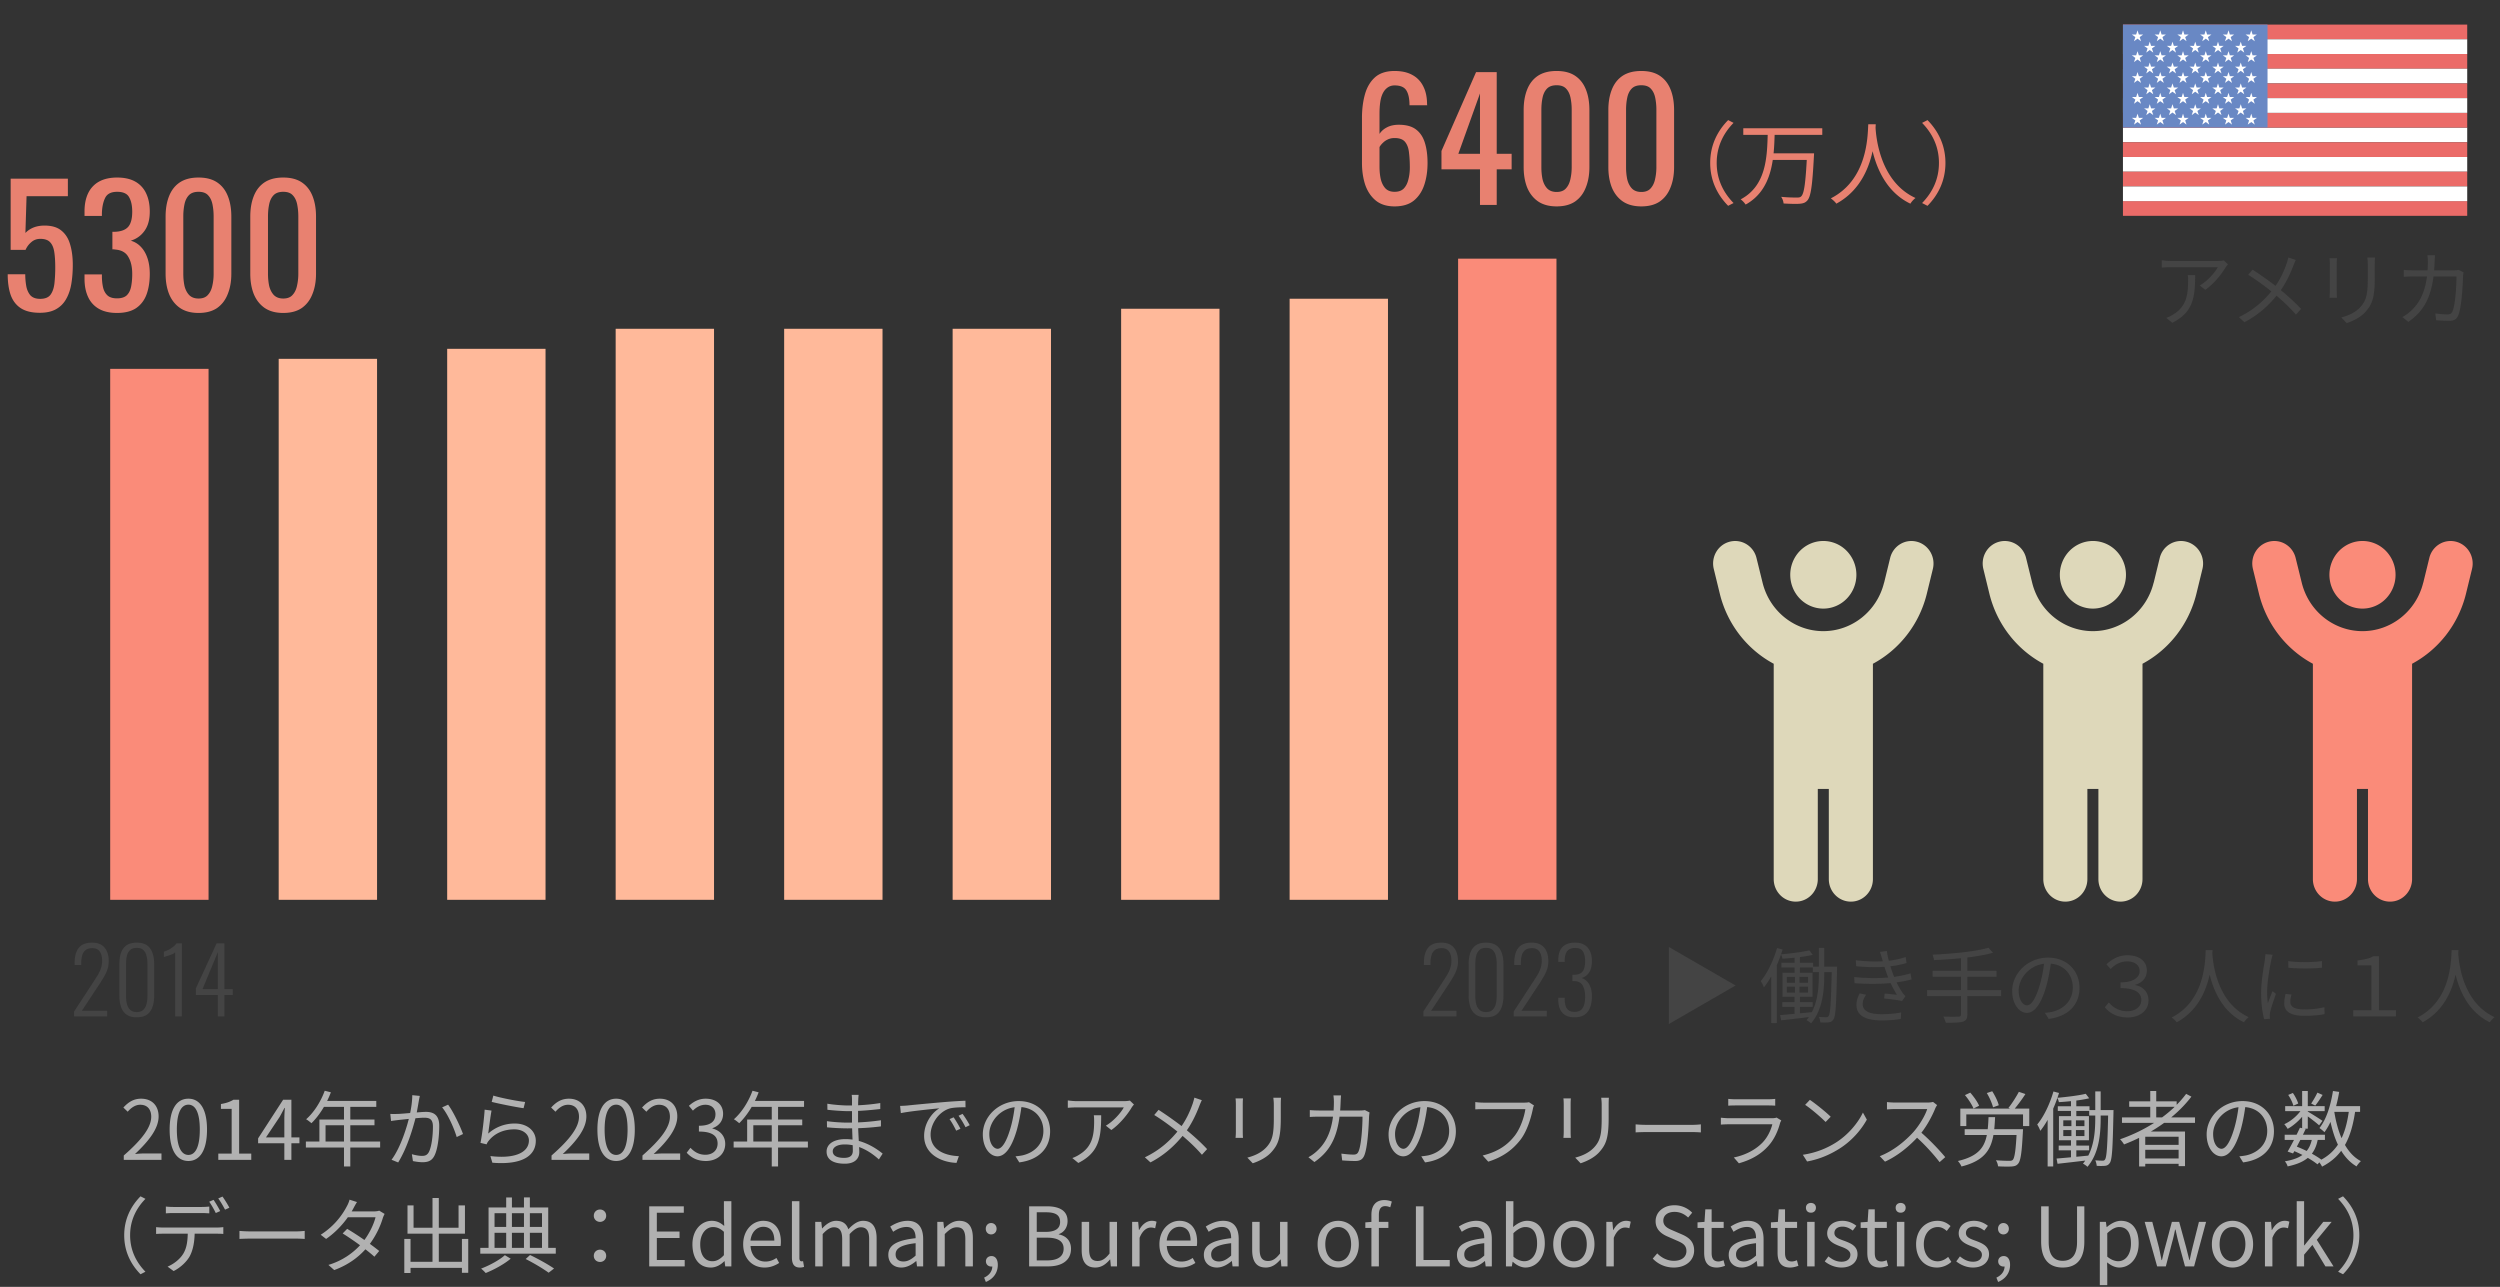
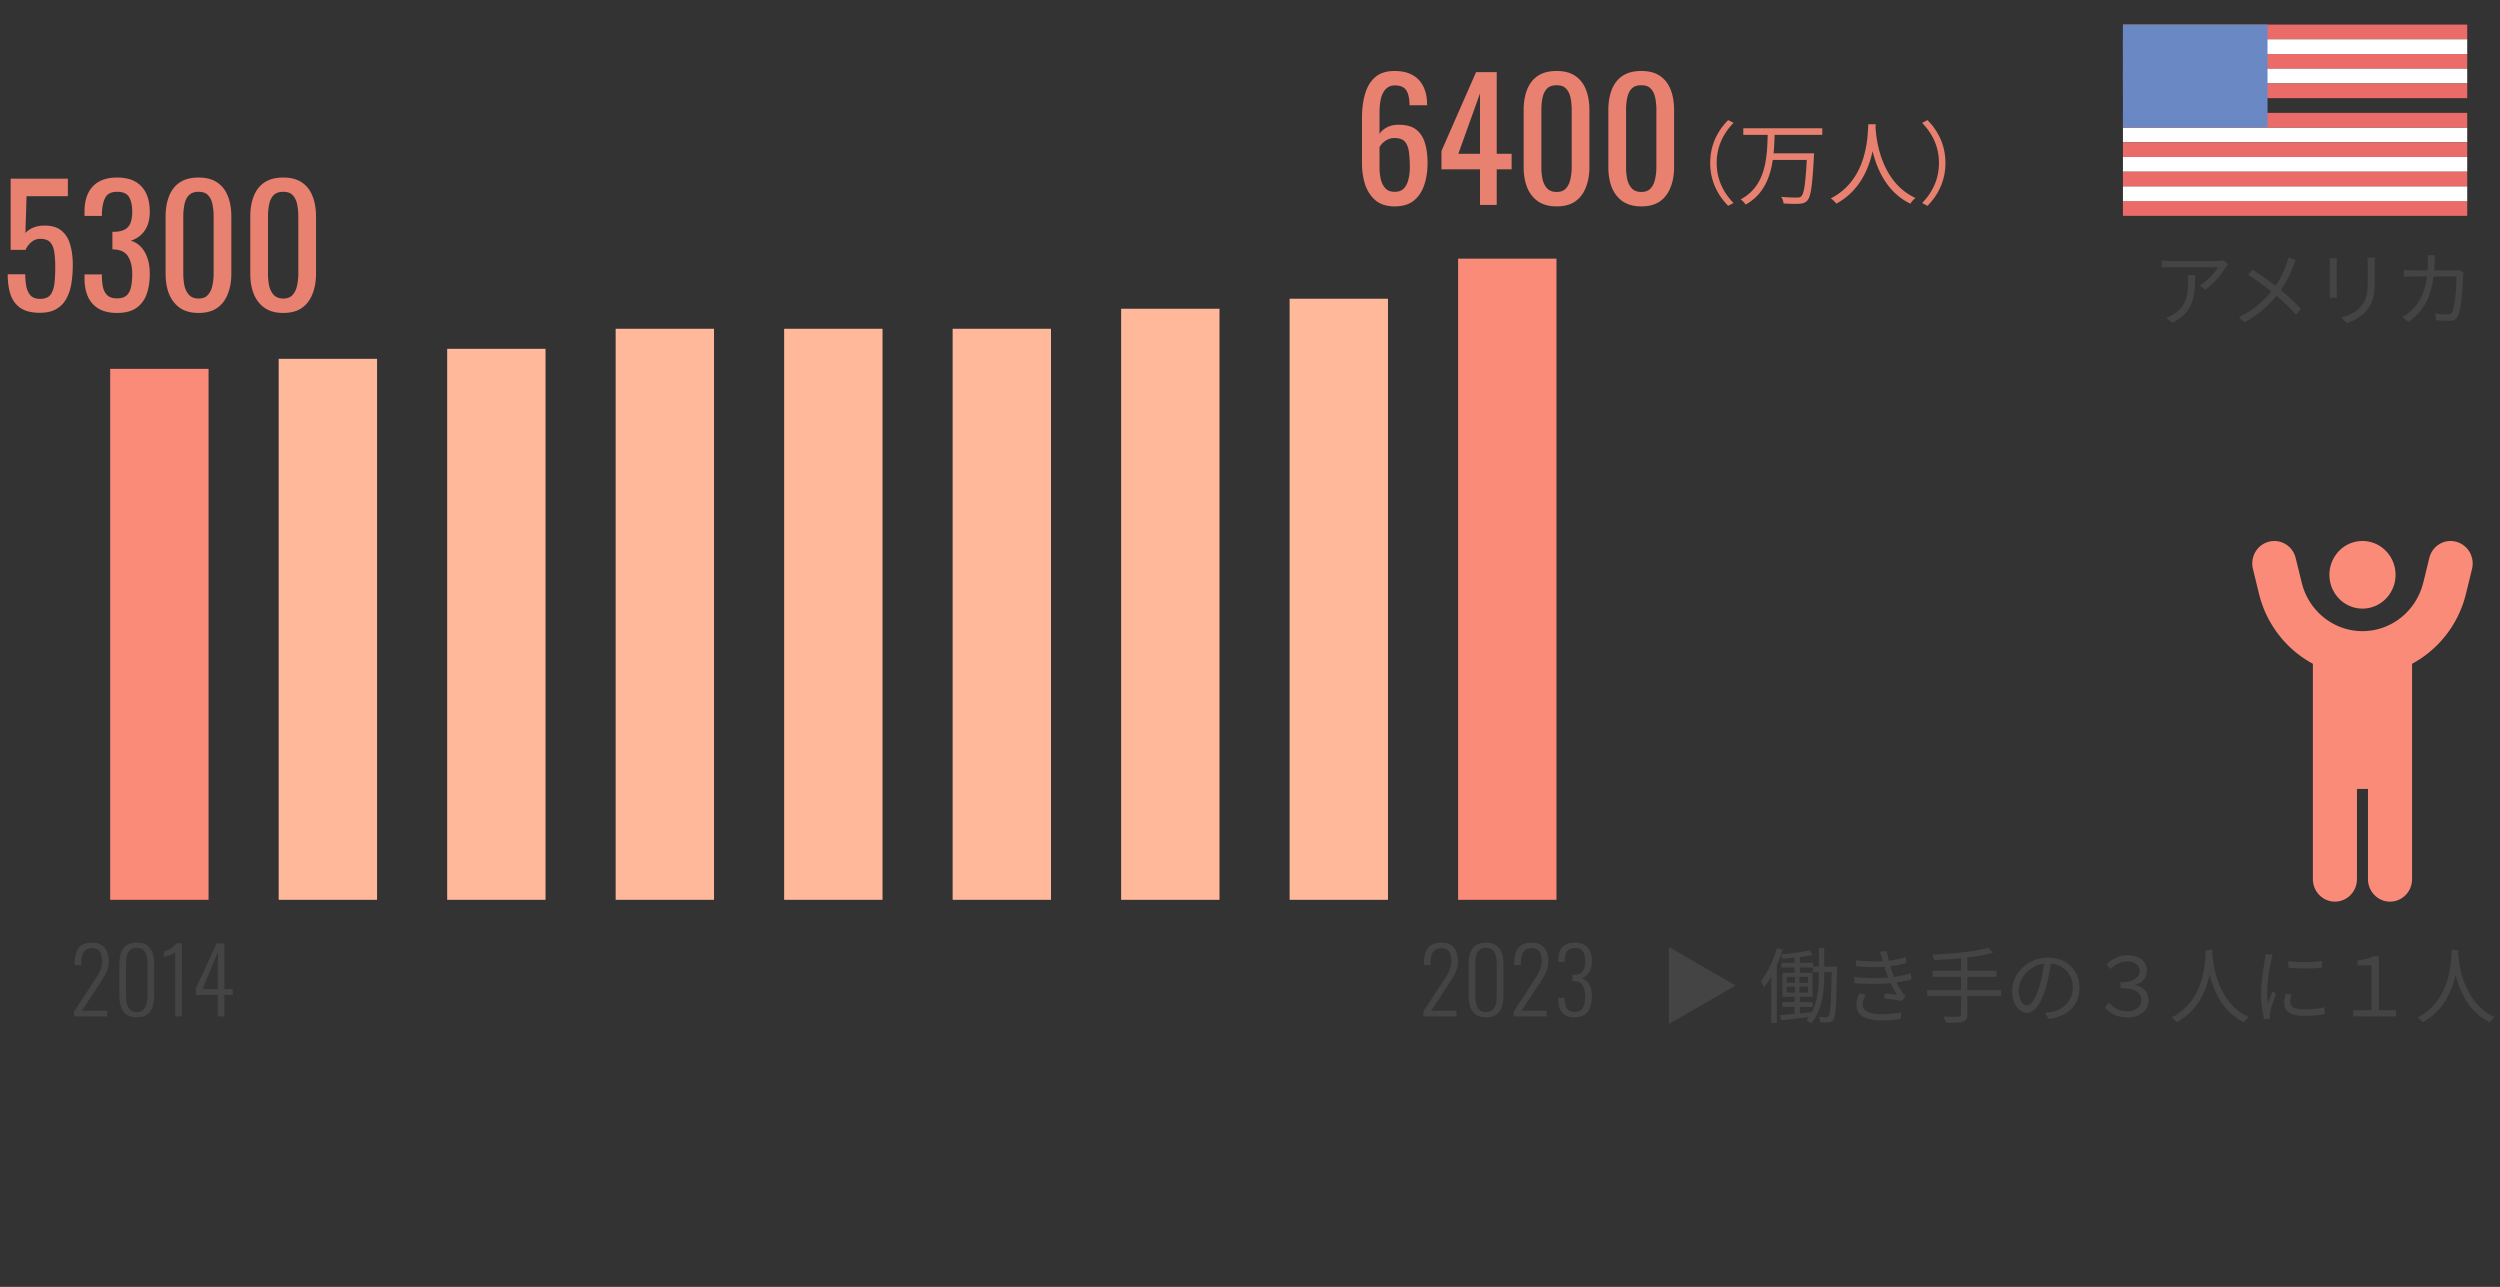
<svg xmlns="http://www.w3.org/2000/svg" width="305" height="157" fill="none">
  <rect width="100%" height="100%" fill="#333333" stroke="none" />
  <path d="M170.14 25.18c-.933 0-1.693-.233-2.28-.7-.587-.48-1.02-1.12-1.3-1.92-.267-.813-.4-1.713-.4-2.7V14.4c0-1.053.12-2.013.36-2.88s.647-1.56 1.22-2.08c.587-.52 1.387-.78 2.4-.78.84 0 1.547.153 2.12.46a3.097 3.097 0 011.34 1.34c.32.587.487 1.3.5 2.14v.12c.013.04.02.08.02.12h-2.16c0-.787-.127-1.387-.38-1.8-.253-.413-.733-.62-1.44-.62-.387 0-.72.127-1 .38-.28.24-.493.613-.64 1.12-.133.507-.2 1.16-.2 1.96v2.46c.213-.333.513-.6.9-.8.4-.213.887-.32 1.46-.32.893 0 1.593.193 2.1.58.507.387.867.933 1.08 1.64.213.693.32 1.513.32 2.46 0 .973-.133 1.86-.4 2.66s-.693 1.44-1.28 1.92c-.587.467-1.367.7-2.34.7zm0-1.78c.48 0 .853-.133 1.12-.4.267-.28.453-.647.56-1.1.12-.453.18-.947.18-1.48 0-.64-.033-1.233-.1-1.78-.053-.547-.207-.98-.46-1.3-.253-.333-.687-.5-1.3-.5-.293 0-.56.053-.8.16-.24.107-.447.247-.62.42-.173.16-.313.333-.42.52v2.42c0 .547.053 1.053.16 1.52.12.467.313.84.58 1.12.267.267.633.4 1.1.4zm10.419 1.6v-4.34h-4.7v-2.24l4.22-9.62h2.52v9.96h1.82v1.9h-1.82V25h-2.04zm-2.64-6.24h2.64V11.4l-2.64 7.36zm11.988 6.42c-.92 0-1.68-.207-2.28-.62-.587-.413-1.027-.98-1.32-1.7-.28-.72-.42-1.54-.42-2.46v-6.98c0-.947.14-1.773.42-2.48.28-.72.713-1.28 1.3-1.68.6-.4 1.366-.6 2.3-.6.933 0 1.693.2 2.28.6.586.4 1.02.96 1.3 1.68.28.707.42 1.533.42 2.48v6.98c0 .933-.147 1.76-.44 2.48-.28.72-.714 1.287-1.3 1.7-.587.4-1.34.6-2.26.6zm0-1.76c.506 0 .886-.147 1.14-.44.266-.293.446-.667.54-1.12.106-.467.16-.947.16-1.44V13.4a7.26 7.26 0 00-.14-1.46c-.094-.467-.274-.84-.54-1.12-.254-.28-.64-.42-1.16-.42-.52 0-.914.14-1.18.42-.267.28-.447.653-.54 1.12-.094.453-.14.94-.14 1.46v7.02c0 .493.046.973.14 1.44.106.453.293.827.56 1.12.28.293.666.44 1.16.44zm10.332 1.76c-.92 0-1.68-.207-2.28-.62-.587-.413-1.027-.98-1.32-1.7-.28-.72-.42-1.54-.42-2.46v-6.98c0-.947.14-1.773.42-2.48.28-.72.713-1.28 1.3-1.68.6-.4 1.366-.6 2.3-.6.933 0 1.693.2 2.28.6.586.4 1.02.96 1.3 1.68.28.707.42 1.533.42 2.48v6.98c0 .933-.147 1.76-.44 2.48-.28.72-.714 1.287-1.3 1.7-.587.4-1.34.6-2.26.6zm0-1.76c.506 0 .886-.147 1.14-.44.266-.293.446-.667.54-1.12.106-.467.16-.947.16-1.44V13.4a7.26 7.26 0 00-.14-1.46c-.094-.467-.274-.84-.54-1.12-.254-.28-.64-.42-1.16-.42-.52 0-.914.14-1.18.42-.267.28-.447.653-.54 1.12-.094.453-.14.94-.14 1.46v7.02c0 .493.046.973.14 1.44.106.453.293.827.56 1.12.28.293.666.44 1.16.44zm8.406-3.544c0-2.145.869-3.883 2.189-5.225l.66.34c-1.276 1.31-2.057 2.927-2.057 4.885 0 1.969.781 3.586 2.057 4.895l-.66.34c-1.32-1.341-2.189-3.08-2.189-5.235zm4.037-4.224h9.636v.803h-9.636v-.803zm3.432 3.058h4.631v.803h-4.631v-.803zm4.345 0h.858s-.011.286-.022.407c-.187 3.553-.374 4.884-.803 5.346-.253.286-.528.363-.957.396-.407.033-1.188.01-1.936-.033a1.836 1.836 0 00-.297-.814c.825.088 1.628.088 1.925.088.253 0 .396-.022.517-.143.363-.32.55-1.694.715-5.104v-.143zm-4.796-2.41h.847c-.088 3.125-.286 6.854-3.542 8.658a2.754 2.754 0 00-.605-.638c3.124-1.65 3.223-5.16 3.3-8.02zm12.265-1.143h.913c-.088 1.727-.253 7.216-4.807 9.69-.143-.208-.418-.461-.671-.648 4.488-2.288 4.488-7.58 4.565-9.042zm.88.22c.033.858.352 6.699 4.884 8.778a2.639 2.639 0 00-.627.693c-4.664-2.233-4.972-8.382-5.049-9.394l.792-.077zm8.536 4.499c0 2.156-.869 3.894-2.189 5.236l-.66-.341c1.276-1.31 2.057-2.926 2.057-4.895 0-1.958-.781-3.575-2.057-4.884l.66-.341c1.32 1.342 2.189 3.08 2.189 5.225zM4.86 38.16c-.973 0-1.747-.187-2.32-.56-.573-.373-.987-.913-1.24-1.62-.24-.707-.36-1.547-.36-2.52h2.14c0 .48.04.953.12 1.42.08.453.247.833.5 1.14.267.293.667.44 1.2.44.587 0 1.007-.167 1.26-.5.253-.347.413-.807.48-1.38a17.6 17.6 0 00.1-1.98c0-.733-.04-1.353-.12-1.86-.08-.52-.247-.913-.5-1.18-.253-.28-.653-.42-1.2-.42-.44 0-.813.14-1.12.42a2.508 2.508 0 00-.68.92H1.3V21.8h6.98v2.14H3.24l-.14 4.48c.267-.28.593-.5.98-.66.4-.16.853-.24 1.36-.24.88 0 1.567.207 2.06.62.507.413.86.98 1.06 1.7.213.72.32 1.547.32 2.48 0 .827-.06 1.6-.18 2.32-.12.707-.333 1.327-.64 1.86-.293.52-.7.927-1.22 1.22-.52.293-1.18.44-1.98.44zm9.412.02c-.88 0-1.614-.167-2.2-.5a3.147 3.147 0 01-1.32-1.44c-.294-.627-.44-1.367-.44-2.22v-.54h2.12v.36c.013.48.066.913.16 1.3.106.387.286.693.54.92.266.227.646.34 1.14.34.52 0 .913-.12 1.18-.36.266-.253.446-.607.54-1.06.093-.453.14-.973.14-1.56 0-.853-.16-1.547-.48-2.08-.307-.547-.854-.847-1.64-.9a.521.521 0 00-.16-.02h-.14v-2.14h.28c.76-.027 1.306-.227 1.64-.6.333-.373.5-.993.5-1.86 0-.733-.127-1.32-.38-1.76-.24-.44-.727-.66-1.46-.66-.734 0-1.22.247-1.46.74-.24.48-.374 1.1-.4 1.86v.34h-2.12v-.54c0-.867.146-1.607.44-2.22a3.167 3.167 0 011.32-1.42c.6-.333 1.34-.5 2.22-.5.893 0 1.633.167 2.22.5a3.146 3.146 0 011.32 1.44c.293.613.44 1.353.44 2.22 0 .973-.214 1.753-.64 2.34a3.084 3.084 0 01-1.68 1.2c.493.147.906.4 1.24.76.346.36.613.82.8 1.38.186.547.28 1.187.28 1.92 0 .96-.134 1.8-.4 2.52-.267.707-.694 1.26-1.28 1.66-.587.387-1.36.58-2.32.58zm9.951 0c-.92 0-1.68-.207-2.28-.62-.587-.413-1.027-.98-1.32-1.7-.28-.72-.42-1.54-.42-2.46v-6.98c0-.947.14-1.773.42-2.48.28-.72.713-1.28 1.3-1.68.6-.4 1.367-.6 2.3-.6.933 0 1.693.2 2.28.6.587.4 1.02.96 1.3 1.68.28.707.42 1.533.42 2.48v6.98c0 .933-.147 1.76-.44 2.48-.28.72-.713 1.287-1.3 1.7-.587.4-1.34.6-2.26.6zm0-1.76c.507 0 .887-.147 1.14-.44.267-.293.447-.667.54-1.12.107-.467.16-.947.16-1.44V26.4c0-.52-.047-1.007-.14-1.46-.093-.467-.273-.84-.54-1.12-.253-.28-.64-.42-1.16-.42-.52 0-.913.14-1.18.42-.267.28-.447.653-.54 1.12a7.23 7.23 0 00-.14 1.46v7.02c0 .493.047.973.14 1.44.107.453.293.827.56 1.12.28.293.667.44 1.16.44zm10.332 1.76c-.92 0-1.68-.207-2.28-.62-.587-.413-1.027-.98-1.32-1.7-.28-.72-.42-1.54-.42-2.46v-6.98c0-.947.14-1.773.42-2.48.28-.72.713-1.28 1.3-1.68.6-.4 1.367-.6 2.3-.6.933 0 1.693.2 2.28.6.587.4 1.02.96 1.3 1.68.28.707.42 1.533.42 2.48v6.98c0 .933-.147 1.76-.44 2.48-.28.72-.713 1.287-1.3 1.7-.587.4-1.34.6-2.26.6zm0-1.76c.507 0 .887-.147 1.14-.44.267-.293.447-.667.54-1.12a6.44 6.44 0 00.16-1.44V26.4c0-.52-.047-1.007-.14-1.46-.093-.467-.273-.84-.54-1.12-.253-.28-.64-.42-1.16-.42-.52 0-.913.14-1.18.42-.267.28-.447.653-.54 1.12-.093.453-.14.94-.14 1.46v7.02c0 .493.047.973.14 1.44.107.453.293.827.56 1.12.28.293.667.44 1.16.44z" fill="#E88170" />
  <path d="M173.65 124v-.594l2.398-3.674c.176-.271.341-.532.495-.781.154-.257.279-.524.374-.803.103-.279.154-.594.154-.946 0-.477-.099-.851-.297-1.122-.191-.271-.488-.407-.891-.407-.359 0-.638.081-.836.242a1.288 1.288 0 00-.418.671 3.74 3.74 0 00-.11.946v.198h-.803v-.22c0-.55.073-1.008.22-1.375.147-.374.374-.656.682-.847.315-.191.726-.286 1.232-.286.675 0 1.181.202 1.518.605.337.396.506.95.506 1.661 0 .359-.051.689-.154.99-.103.301-.235.59-.396.869-.161.271-.33.546-.506.825l-2.222 3.366h3.091V124h-4.037zm7.638.11c-.528 0-.946-.114-1.254-.341a1.854 1.854 0 01-.66-.935 4.27 4.27 0 01-.198-1.353v-3.872c0-.513.066-.964.198-1.353.139-.396.363-.704.671-.924.315-.22.73-.33 1.243-.33.528 0 .946.11 1.254.33.315.22.539.528.671.924.139.389.209.84.209 1.353v3.872c0 .513-.07.968-.209 1.364a1.854 1.854 0 01-.66.935c-.308.22-.73.33-1.265.33zm0-.638c.345 0 .609-.088.792-.264a1.38 1.38 0 00.396-.693c.081-.293.121-.616.121-.968v-3.993c0-.359-.04-.682-.121-.968a1.366 1.366 0 00-.385-.693c-.183-.169-.451-.253-.803-.253-.337 0-.601.084-.792.253a1.44 1.44 0 00-.396.693c-.073.286-.11.609-.11.968v3.993c0 .352.037.675.11.968.081.286.216.517.407.693.191.176.451.264.781.264zm3.384.528v-.594l2.398-3.674c.176-.271.341-.532.495-.781a4.24 4.24 0 00.374-.803 2.74 2.74 0 00.154-.946c0-.477-.099-.851-.297-1.122-.191-.271-.488-.407-.891-.407-.36 0-.638.081-.836.242a1.282 1.282 0 00-.418.671c-.074.279-.11.594-.11.946v.198h-.803v-.22c0-.55.073-1.008.22-1.375a1.68 1.68 0 01.682-.847c.315-.191.726-.286 1.232-.286.674 0 1.18.202 1.518.605.337.396.506.95.506 1.661 0 .359-.052.689-.154.99-.103.301-.235.59-.396.869-.162.271-.33.546-.506.825l-2.222 3.366h3.091V124h-4.037zm7.417.11c-.462 0-.839-.088-1.133-.264a1.643 1.643 0 01-.649-.759c-.132-.323-.198-.704-.198-1.144v-.22h.781v.187c.008.315.048.59.121.825.074.227.198.403.374.528s.411.187.704.187c.279 0 .514-.059.704-.176.198-.125.345-.326.44-.605.103-.279.154-.642.154-1.089 0-.55-.099-.997-.297-1.342-.198-.352-.542-.535-1.034-.55h-.22v-.77h.22c.477 0 .818-.132 1.023-.396.206-.271.308-.704.308-1.298 0-.462-.088-.84-.264-1.133-.168-.293-.484-.44-.946-.44-.447 0-.773.128-.979.385-.198.249-.3.638-.308 1.166v.154h-.781v-.209c0-.44.066-.818.198-1.133a1.55 1.55 0 01.671-.748c.308-.176.704-.264 1.188-.264.47 0 .855.095 1.155.286.301.191.525.455.671.792.147.33.22.711.22 1.144 0 .623-.121 1.107-.363 1.452-.234.337-.539.55-.913.638.22.059.426.176.616.352.198.176.356.422.473.737.125.308.187.697.187 1.166 0 .499-.073.942-.22 1.331a1.8 1.8 0 01-.671.891c-.308.213-.718.319-1.232.319zM9.039 124v-.594l2.398-3.674c.176-.271.341-.532.495-.781.154-.257.279-.524.374-.803.103-.279.154-.594.154-.946 0-.477-.099-.851-.297-1.122-.19-.271-.488-.407-.891-.407-.36 0-.638.081-.836.242a1.287 1.287 0 00-.418.671 3.74 3.74 0 00-.11.946v.198h-.803v-.22c0-.55.073-1.008.22-1.375.147-.374.374-.656.682-.847.315-.191.726-.286 1.232-.286.675 0 1.18.202 1.518.605.337.396.506.95.506 1.661 0 .359-.051.689-.154.99a4.88 4.88 0 01-.396.869c-.161.271-.33.546-.506.825l-2.222 3.366h3.091V124H9.039zm7.638.11c-.528 0-.946-.114-1.254-.341a1.854 1.854 0 01-.66-.935 4.27 4.27 0 01-.198-1.353v-3.872c0-.513.066-.964.198-1.353.14-.396.363-.704.67-.924.316-.22.73-.33 1.244-.33.528 0 .946.11 1.254.33.315.22.539.528.67.924.14.389.21.84.21 1.353v3.872c0 .513-.07.968-.21 1.364a1.854 1.854 0 01-.66.935c-.307.22-.729.33-1.264.33zm0-.638c.345 0 .608-.088.792-.264.19-.176.322-.407.396-.693.08-.293.12-.616.12-.968v-3.993c0-.359-.04-.682-.12-.968a1.366 1.366 0 00-.385-.693c-.183-.169-.451-.253-.803-.253-.337 0-.601.084-.792.253-.184.169-.316.4-.396.693-.074.286-.11.609-.11.968v3.993c0 .352.037.675.11.968.08.286.216.517.407.693.19.176.45.264.78.264zm4.692.528v-7.832c-.043.066-.131.132-.264.198a3.019 3.019 0 01-.44.176l-.428.143a3.346 3.346 0 01-.242.066v-.649a3.703 3.703 0 00.781-.341c.139-.088.274-.187.407-.297.139-.11.256-.235.352-.374h.648V124h-.814zm5.21 0v-2.607h-2.683v-.814l2.53-5.489h.946v5.577h1.023v.726h-1.023V124h-.792zm-1.87-3.333h1.87v-4.51l-1.87 4.51z" fill="#444" />
  <path fill="#FA8B79" d="M13.444 45h12v64.778h-12z" />
  <path fill="#FFB99A" d="M34 43.778h12v66H34zm20.556-1.222h12v67.222h-12zm20.555-2.445h12v69.667h-12zm20.556 0h12v69.667h-12zm20.555 0h12v69.667h-12zm20.556-2.444h12v72.111h-12zm20.555-1.222h12v73.333h-12z" />
  <path fill="#FA8B79" d="M177.889 31.556h12v78.222h-12z" />
-   <path d="M229.857 71.079c-.849 3.48-3.908 5.921-7.412 5.921-3.505 0-6.564-2.44-7.413-5.921l-.739-3c-.353-1.469-1.816-2.363-3.261-1.993-1.446.37-2.311 1.856-1.95 3.334l.731 3c.925 3.78 3.379 6.84 6.581 8.559v26.271c0 1.521 1.201 2.75 2.689 2.75s2.689-1.229 2.689-2.75v-11h1.345v11c0 1.521 1.202 2.75 2.689 2.75 1.488 0 2.69-1.229 2.69-2.75V80.979c3.202-1.719 5.656-4.778 6.58-8.56l.731-2.999c.362-1.47-.512-2.965-1.958-3.334-1.445-.37-2.899.524-3.252 1.994l-.731 2.999h-.009zm-7.412 3.171a3.99 3.99 0 002.852-1.208 4.171 4.171 0 001.182-2.917 4.171 4.171 0 00-1.182-2.917A3.987 3.987 0 00222.445 66c-1.07 0-2.096.435-2.853 1.208a4.174 4.174 0 00-1.181 2.917c0 1.094.425 2.143 1.181 2.917a3.991 3.991 0 002.853 1.208zm40.301-3.171c-.849 3.48-3.908 5.921-7.412 5.921-3.505 0-6.564-2.44-7.413-5.921l-.739-3c-.353-1.469-1.816-2.363-3.261-1.993-1.446.37-2.311 1.856-1.95 3.334l.731 3c.925 3.78 3.379 6.84 6.581 8.559v26.271c0 1.521 1.201 2.75 2.689 2.75 1.487 0 2.689-1.229 2.689-2.75v-11h1.345v11c0 1.521 1.202 2.75 2.689 2.75 1.488 0 2.69-1.229 2.69-2.75V80.979c3.202-1.719 5.656-4.778 6.58-8.56l.731-2.999c.362-1.47-.512-2.965-1.958-3.334-1.445-.37-2.899.524-3.252 1.994l-.731 2.999h-.009zm-7.412 3.171a3.99 3.99 0 002.852-1.208 4.171 4.171 0 001.182-2.917 4.171 4.171 0 00-1.182-2.917A3.987 3.987 0 00255.334 66c-1.07 0-2.096.435-2.853 1.208a4.174 4.174 0 00-1.181 2.917c0 1.094.425 2.143 1.181 2.917a3.991 3.991 0 002.853 1.208z" fill="#DED8BA" />
  <path d="M295.635 71.079c-.849 3.48-3.908 5.921-7.412 5.921-3.505 0-6.564-2.44-7.413-5.921l-.74-3c-.353-1.469-1.815-2.363-3.26-1.993-1.446.37-2.312 1.856-1.95 3.334l.731 3c.924 3.78 3.379 6.84 6.581 8.559v26.271c0 1.521 1.201 2.75 2.689 2.75 1.487 0 2.689-1.229 2.689-2.75v-11h1.345v11c0 1.521 1.202 2.75 2.689 2.75 1.488 0 2.69-1.229 2.69-2.75V80.979c3.202-1.719 5.656-4.778 6.58-8.56l.731-2.999c.362-1.47-.512-2.965-1.958-3.334-1.445-.37-2.899.524-3.252 1.994l-.732 2.999h-.008zm-7.412 3.171a3.99 3.99 0 002.852-1.208 4.171 4.171 0 001.182-2.917 4.171 4.171 0 00-1.182-2.917A3.99 3.99 0 00288.223 66c-1.07 0-2.096.435-2.853 1.208a4.174 4.174 0 00-1.181 2.917c0 1.094.425 2.143 1.181 2.917a3.991 3.991 0 002.853 1.208z" fill="#FA8B79" />
  <path d="M271.808 32.25c-.08.09-.2.24-.27.35-.4.68-1.35 1.97-2.49 2.76l-.67-.53c.93-.53 1.87-1.61 2.19-2.23h-5.7c-.37 0-.74.02-1.13.05v-.9c.35.05.76.09 1.13.09h5.75c.19 0 .55-.03.69-.07l.5.48zm-4 1.31c0 2.71-.24 4.54-2.79 5.82l-.73-.6c.27-.09.62-.26.9-.45 1.54-.95 1.76-2.37 1.76-4.04 0-.24 0-.46-.04-.73h.9zm12.282-1.84c-.1.19-.24.53-.32.74-.38.99-.98 2.29-1.8 3.33-.96 1.22-2.26 2.54-4.15 3.52l-.68-.62c1.86-.89 3.14-2.08 4.17-3.39.82-1.06 1.32-2.17 1.66-3.15.07-.2.16-.53.21-.74l.91.31zm-5.28 1.18c.99.63 2.38 1.63 3.14 2.24 1 .82 1.99 1.69 2.78 2.55l-.63.69c-.83-.96-1.7-1.75-2.7-2.59-.72-.6-2.02-1.59-3.12-2.26l.53-.63zm14.94-1.48c-.02.24-.03.53-.03.87v1.61c0 2.41-.32 3.2-1.05 4.05-.64.78-1.64 1.22-2.37 1.47l-.66-.69c.92-.24 1.77-.63 2.39-1.34.71-.82.84-1.64.84-3.52v-1.58c0-.34-.03-.63-.06-.87h.94zm-4.64.08c-.02.19-.03.48-.03.71v3.34c0 .26.01.59.03.77h-.91c.02-.16.04-.48.04-.77v-3.34c0-.17-.01-.52-.04-.71h.91zm11.96-.36c-.02.23-.04.57-.05.81-.13 4.08-1.23 5.95-3.2 7.32l-.73-.59c.32-.17.72-.45 1.02-.73 1.25-1.13 2.07-2.82 2.09-5.98 0-.23-.02-.6-.06-.83h.93zm3.48 2.08c-.03.17-.05.35-.06.48-.03.97-.16 3.87-.61 4.83-.2.43-.52.61-1.07.61-.5 0-1.08-.03-1.6-.07l-.1-.83c.54.07 1.06.12 1.49.12.28 0 .47-.09.58-.33.38-.77.51-3.23.51-4.3h-5.27c-.4 0-.8.01-1.16.04v-.84c.35.03.76.05 1.15.05h4.94c.27 0 .46-.02.63-.05l.57.29zm-96.948 91.71v-9.4l8.14 4.7-8.14 4.7zm15.336-8.46h.65v2.49h-.65v-2.49zm-1.61.99h3.87v.57h-3.87v-.57zm3.83.47h2.56v.66h-2.56v-.66zm-3.72 4.33h3.71v.58h-3.71v-.58zm3.3-6.32l.42.55c-1 .24-2.48.4-3.7.47-.02-.15-.11-.38-.18-.53 1.19-.11 2.63-.28 3.46-.49zm-3.56 7.9c1.01-.08 2.52-.22 3.98-.37l.01.56c-1.38.17-2.8.33-3.87.45l-.12-.64zm6.3-5.91h.65s-.01.26-.01.35c-.09 4.3-.16 5.69-.44 6.09-.17.25-.33.33-.6.36-.24.02-.63.03-1 0-.02-.19-.08-.48-.18-.67.38.03.73.04.89.04.14 0 .23-.02.31-.16.2-.29.3-1.7.38-5.85v-.16zm-5.48 2.44v.73h2.58v-.73h-2.58zm0-1.19v.71h2.58v-.71h-2.58zm-.53-.51h3.66v2.94h-3.66v-2.94zm1.52.21h.55v2.52h.05v2.48h-.65v-2.48h.05v-2.52zm2.91-3.23h.66v3.23c0 1.94-.18 4.29-1.61 5.97-.12-.12-.37-.3-.55-.39 1.35-1.6 1.5-3.82 1.5-5.57v-3.24zm-5.1.01l.68.18c-.53 1.72-1.35 3.46-2.28 4.62a4.56 4.56 0 00-.38-.77c.82-.99 1.54-2.51 1.98-4.03zm-.71 2.43l.67-.67.01.02v7.37h-.68v-6.72zm10.32-.94c1.39.17 2.7.19 3.72.09.82-.07 1.64-.24 2.36-.48l.11.73c-.65.19-1.5.36-2.3.43-1.01.1-2.41.1-3.84-.04l-.05-.73zm-.2 2.05c1.71.18 3.41.15 4.58.01.95-.1 1.76-.3 2.29-.46l.13.74c-.55.15-1.31.3-2.15.4-1.23.16-3.08.19-4.8.06l-.05-.75zm3.42-2.18c-.08-.29-.17-.6-.28-.89l.85-.11c.1.84.41 1.85.66 2.56.27.78.71 1.74 1.23 2.51.11.16.23.3.38.43l-.42.61c-.56-.14-1.49-.24-2.18-.31l.06-.61c.54.05 1.19.12 1.5.16-.55-.86-.97-1.82-1.26-2.63-.25-.69-.4-1.22-.54-1.72zm-1.96 4.34c-.24.34-.42.68-.42 1.13 0 .82.73 1.24 2.3 1.24.93 0 1.66-.07 2.39-.21l-.04.79c-.7.12-1.48.18-2.34.18-1.95 0-3.05-.58-3.07-1.87 0-.57.17-.99.4-1.43l.78.17zm14.92-5.74l.56.61c-1.81.53-4.77.8-7.2.9-.02-.19-.11-.49-.18-.66 2.38-.11 5.3-.38 6.82-.85zm-6.81 2.82h7.8v.72h-7.8v-.72zm-.67 2.35h9.03v.73h-9.03v-.73zm4.13-4.11h.78v7.08c0 .53-.16.76-.54.88s-1.03.14-2.09.13c-.05-.21-.19-.55-.31-.75.83.03 1.63.02 1.85.01.23 0 .31-.07.31-.28v-7.07zm11.01.5c-.13 1.04-.33 2.21-.64 3.28-.61 2.05-1.41 3.11-2.33 3.11-.9 0-1.79-1.02-1.79-2.68 0-2.17 1.93-4.06 4.38-4.06 2.34 0 3.83 1.65 3.83 3.68 0 2.09-1.38 3.49-3.76 3.8l-.46-.74c.32-.03.62-.07.86-.12 1.28-.29 2.54-1.25 2.54-2.98 0-1.6-1.11-2.92-3.03-2.92-2.2 0-3.57 1.81-3.57 3.28 0 1.26.57 1.82 1.02 1.82.47 0 1.01-.68 1.52-2.37.29-.95.5-2.08.6-3.12l.83.02zm9.34 6.95c-1.35 0-2.23-.56-2.8-1.24l.49-.59c.55.65 1.28 1.07 2.26 1.07.94 0 1.7-.52 1.7-1.36 0-.88-.72-1.46-2.54-1.46v-.7c1.64 0 2.34-.65 2.34-1.37 0-.69-.55-1.19-1.52-1.19-.75 0-1.44.32-2.02.93l-.51-.57c.7-.67 1.54-1.11 2.56-1.11 1.46 0 2.37.75 2.37 1.85 0 .88-.54 1.5-1.41 1.75v.04c.93.17 1.61.86 1.61 1.88 0 1.28-1.14 2.07-2.53 2.07zm9.51-8.22h.83c-.08 1.57-.23 6.56-4.37 8.81-.13-.19-.38-.42-.61-.59 4.08-2.08 4.08-6.89 4.15-8.22zm.8.2c.03.78.32 6.09 4.44 7.98-.22.17-.45.42-.57.63-4.24-2.03-4.52-7.62-4.59-8.54l.72-.07zm9.27 1.14c1.09.19 3.12.15 4.11 0v.81c-1.07.12-3.01.12-4.1 0l-.01-.81zm.39 4.08c-.09.36-.14.64-.14.91 0 .46.32.91 1.69.91.89 0 1.67-.08 2.47-.27l.02.84c-.62.13-1.46.21-2.5.21-1.67 0-2.42-.56-2.42-1.5 0-.33.05-.69.16-1.17l.72.07zm-2.29-4.85c-.06.17-.14.49-.18.67-.19.93-.5 2.71-.5 3.84 0 .48.03.9.09 1.39.17-.45.4-1.05.57-1.46l.42.33c-.25.71-.62 1.76-.71 2.24-.03.14-.05.33-.05.45.01.1.02.24.03.35l-.71.05c-.2-.71-.37-1.86-.37-3.22 0-1.47.33-3.18.45-4.01.03-.23.06-.48.07-.7l.89.07zm9.82 7.52v-.75h2.22v-5.48h-1.69v-.59c.82-.13 1.44-.22 1.92-.52h.69v6.59h2.08v.75h-5.22zm12.01-8.09h.83c-.08 1.57-.23 6.56-4.37 8.81-.13-.19-.38-.42-.61-.59 4.08-2.08 4.08-6.89 4.15-8.22zm.8.2c.03.78.32 6.09 4.44 7.98-.22.17-.45.42-.57.63-4.24-2.03-4.52-7.62-4.59-8.54l.72-.07z" fill="#444" />
-   <path d="M15.1 141.5v-.53c2.3-2.01 3.35-3.48 3.35-4.73 0-.84-.43-1.46-1.34-1.46-.6 0-1.12.37-1.53.85l-.53-.51c.6-.65 1.24-1.08 2.17-1.08 1.31 0 2.13.85 2.13 2.16 0 1.47-1.15 2.96-2.88 4.59.39-.04.83-.07 1.2-.07h2.03v.78h-4.6zm7.886.14c-1.4 0-2.29-1.27-2.29-3.83 0-2.54.89-3.77 2.29-3.77 1.38 0 2.27 1.23 2.27 3.77 0 2.56-.89 3.83-2.27 3.83zm0-.74c.83 0 1.39-.93 1.39-3.09 0-2.13-.56-3.04-1.39-3.04-.84 0-1.41.91-1.41 3.04 0 2.16.57 3.09 1.41 3.09zm3.647.6v-.76h1.63v-5.46h-1.31v-.59c.66-.11 1.13-.28 1.52-.52h.7v6.57h1.48v.76h-4.02zm8.057 0v-4.99c0-.37.03-.96.06-1.34h-.05c-.18.36-.38.73-.58 1.09l-1.67 2.5h4.08v.72h-5.04v-.6l3.05-4.71h1.01v7.33h-.86zm4.927-8.43l.75.19c-.55 1.48-1.44 2.87-2.37 3.77-.15-.13-.46-.38-.65-.48.95-.83 1.78-2.13 2.27-3.48zm-.16 1.24h6.45v.73h-6.81l.36-.73zm-.49 2.27h6.72v.7h-5.97v2.37h-.75v-3.07zm-1.65 2.69h9.06v.73h-9.06v-.73zm4.65-4.58h.77v7.62h-.77v-7.62zm9.25-.99c-.04.19-.08.4-.12.6-.06.36-.2 1.18-.33 1.8-.34 1.4-1.06 3.89-2.19 5.72l-.81-.33c1.14-1.52 1.94-4.19 2.21-5.42.18-.79.32-1.69.32-2.46l.92.09zm3.45 1.07c.62.81 1.49 2.65 1.82 3.58l-.77.37c-.3-1.03-1.08-2.8-1.78-3.62l.73-.33zm-7.05 1.13c.32.01.58.01.9 0 .74-.02 2.77-.25 3.45-.25.89 0 1.62.34 1.62 1.7 0 1.19-.16 2.78-.57 3.61-.32.67-.82.83-1.46.83-.39 0-.86-.07-1.18-.14l-.13-.84c.42.13.94.21 1.22.21.37 0 .67-.08.88-.52.32-.67.47-1.98.47-3.06 0-.91-.42-1.08-1.06-1.08-.67 0-2.54.22-3.15.28-.23.03-.65.08-.9.12l-.09-.86zm12.57-2.24c.86.28 2.99.69 3.88.78l-.19.76c-.96-.13-3.12-.57-3.89-.77l.2-.77zm-.22 1.83c-.13.68-.31 2.16-.41 2.81a4.81 4.81 0 013.26-1.23c1.53 0 2.55.92 2.55 2.1 0 1.78-1.59 2.99-5.3 2.68l-.24-.81c3.16.38 4.7-.53 4.7-1.9 0-.79-.75-1.36-1.77-1.36-1.31 0-2.39.49-3.09 1.34-.15.17-.24.33-.3.49l-.75-.18c.2-.91.45-3.01.51-4.05l.84.11zm7.32 6.01v-.53c2.3-2.01 3.35-3.48 3.35-4.73 0-.84-.43-1.46-1.34-1.46-.6 0-1.12.37-1.53.85l-.53-.51c.6-.65 1.24-1.08 2.17-1.08 1.31 0 2.13.85 2.13 2.16 0 1.47-1.15 2.96-2.88 4.59.39-.04.83-.07 1.2-.07h2.03v.78h-4.6zm7.887.14c-1.4 0-2.29-1.27-2.29-3.83 0-2.54.89-3.77 2.29-3.77 1.38 0 2.27 1.23 2.27 3.77 0 2.56-.89 3.83-2.27 3.83zm0-.74c.83 0 1.39-.93 1.39-3.09 0-2.13-.56-3.04-1.39-3.04-.84 0-1.41.91-1.41 3.04 0 2.16.57 3.09 1.41 3.09zm3.206.6v-.53c2.3-2.01 3.35-3.48 3.35-4.73 0-.84-.43-1.46-1.34-1.46-.6 0-1.12.37-1.53.85l-.53-.51c.6-.65 1.24-1.08 2.17-1.08 1.31 0 2.13.85 2.13 2.16 0 1.47-1.15 2.96-2.88 4.59.39-.04.83-.07 1.2-.07h2.03v.78h-4.6zm7.737.14c-1.15 0-1.86-.48-2.34-1.01l.46-.6c.43.45.98.85 1.82.85.87 0 1.49-.53 1.49-1.37 0-.88-.59-1.46-2.28-1.46v-.71c1.51 0 2.02-.6 2.02-1.4 0-.7-.47-1.16-1.23-1.16-.59 0-1.11.3-1.52.72l-.49-.59c.55-.5 1.2-.87 2.04-.87 1.23 0 2.13.67 2.13 1.84 0 .89-.52 1.48-1.3 1.76v.04c.86.21 1.56.86 1.56 1.87 0 1.3-1.05 2.09-2.36 2.09zm5.687-8.57l.75.19c-.55 1.48-1.44 2.87-2.37 3.77-.15-.13-.46-.38-.65-.48.95-.83 1.78-2.13 2.27-3.48zm-.16 1.24h6.45v.73h-6.81l.36-.73zm-.49 2.27h6.72v.7h-5.97v2.37h-.75v-3.07zm-1.65 2.69h9.06v.73h-9.06v-.73zm4.65-4.58h.77v7.62h-.77v-7.62zm10.6-1.12c-.02.17-.04.37-.05.67-.02.4-.02 1.74-.02 2.58 0 1.32.15 3.07.15 3.74 0 .7-.46 1.41-1.76 1.41-1.44 0-2.23-.51-2.23-1.48 0-.91.87-1.52 2.31-1.52 2.11 0 3.76 1.14 4.53 1.77l-.46.71c-.9-.83-2.38-1.83-4.16-1.83-.96 0-1.47.37-1.47.83 0 .47.39.81 1.38.81.58 0 1.07-.17 1.07-.87 0-.77-.1-2.69-.1-3.57v-2.65c0-.17-.01-.47-.04-.6h.85zm-3.82 1.08c.64.12 1.89.22 2.55.22 1.27 0 2.61-.09 3.91-.3v.73c-1.13.13-2.56.26-3.9.26-.69 0-1.92-.09-2.55-.17l-.01-.74zm-.05 2.13c.71.11 1.85.18 2.51.18 1.45 0 2.78-.1 4.08-.29v.75c-1.36.17-2.58.24-4.08.24-.69 0-1.79-.05-2.5-.13l-.01-.75zm8.93-1.86c.38-.01.7-.03.9-.05.64-.07 2.53-.25 4.37-.41 1.1-.09 2.03-.15 2.7-.17l.01.8c-.58-.01-1.45.01-1.96.15-1.43.46-2.3 1.99-2.3 3.17 0 1.95 1.83 2.58 3.45 2.64l-.29.82c-1.85-.07-3.95-1.05-3.95-3.29 0-1.55.95-2.83 1.86-3.37-1.07.11-3.62.36-4.7.59l-.09-.88zm6.53 1.39c.23.33.61.95.83 1.4l-.52.23c-.23-.48-.51-.99-.81-1.41l.5-.22zm1.09-.42c.25.33.64.94.87 1.38l-.51.25c-.24-.48-.54-.98-.85-1.4l.49-.23zm7.23-1.21c-.13 1.04-.33 2.21-.64 3.28-.61 2.05-1.41 3.11-2.33 3.11-.9 0-1.79-1.02-1.79-2.68 0-2.17 1.93-4.06 4.38-4.06 2.34 0 3.83 1.65 3.83 3.68 0 2.09-1.38 3.49-3.76 3.8l-.46-.74c.32-.03.62-.07.86-.12 1.28-.29 2.54-1.25 2.54-2.98 0-1.6-1.11-2.92-3.03-2.92-2.2 0-3.57 1.81-3.57 3.28 0 1.26.57 1.82 1.02 1.82.47 0 1.01-.68 1.52-2.37.29-.95.5-2.08.6-3.12l.83.02zm13.68.07c-.08.09-.2.24-.27.35-.4.68-1.35 1.97-2.49 2.76l-.67-.53c.93-.53 1.87-1.61 2.19-2.23h-5.7c-.37 0-.74.02-1.13.05v-.9c.35.05.76.09 1.13.09h5.75c.19 0 .55-.03.69-.07l.5.48zm-4 1.31c0 2.71-.24 4.54-2.79 5.82l-.73-.6c.27-.09.62-.26.9-.45 1.54-.95 1.76-2.37 1.76-4.04 0-.24 0-.46-.04-.73h.9zm12.282-1.84c-.1.19-.24.53-.32.74-.38.99-.98 2.29-1.8 3.33-.96 1.22-2.26 2.54-4.15 3.52l-.68-.62c1.86-.89 3.14-2.08 4.17-3.39.82-1.06 1.32-2.17 1.66-3.15.07-.2.16-.53.21-.74l.91.31zm-5.28 1.18c.99.63 2.38 1.63 3.14 2.24 1 .82 1.99 1.69 2.78 2.55l-.63.69c-.83-.96-1.7-1.75-2.7-2.59-.72-.6-2.02-1.59-3.12-2.26l.53-.63zm14.94-1.48c-.02.24-.03.53-.03.87v1.61c0 2.41-.32 3.2-1.05 4.05-.64.78-1.64 1.22-2.37 1.47l-.66-.69c.92-.24 1.77-.63 2.39-1.34.71-.82.84-1.64.84-3.52v-1.58c0-.34-.03-.63-.06-.87h.94zm-4.64.08c-.02.19-.03.48-.03.71v3.34c0 .26.01.59.03.77h-.91c.02-.16.04-.48.04-.77v-3.34c0-.17-.01-.52-.04-.71h.91zm11.96-.36c-.02.23-.04.57-.05.81-.13 4.08-1.23 5.95-3.2 7.32l-.73-.59c.32-.17.72-.45 1.02-.73 1.25-1.13 2.07-2.82 2.09-5.98 0-.23-.02-.6-.06-.83h.93zm3.48 2.08c-.03.17-.05.35-.06.48-.03.97-.16 3.87-.61 4.83-.2.43-.52.61-1.07.61-.5 0-1.08-.03-1.6-.07l-.1-.83c.54.07 1.06.12 1.49.12.28 0 .47-.09.58-.33.38-.77.51-3.23.51-4.3h-5.27c-.4 0-.8.01-1.16.04v-.84c.35.03.76.05 1.15.05h4.94c.27 0 .46-.02.63-.05l.57.29zm7.08-1.04c-.13 1.04-.33 2.21-.64 3.28-.61 2.05-1.41 3.11-2.33 3.11-.9 0-1.79-1.02-1.79-2.68 0-2.17 1.93-4.06 4.38-4.06 2.34 0 3.83 1.65 3.83 3.68 0 2.09-1.38 3.49-3.76 3.8l-.46-.74c.32-.03.62-.07.86-.12 1.28-.29 2.54-1.25 2.54-2.98 0-1.6-1.11-2.92-3.03-2.92-2.2 0-3.57 1.81-3.57 3.28 0 1.26.57 1.82 1.02 1.82.47 0 1.01-.68 1.52-2.37.29-.95.5-2.08.6-3.12l.83.02zm12.98.18c-.07.14-.11.3-.15.5-.22 1.05-.7 2.66-1.5 3.69-.91 1.17-2.1 2.1-3.93 2.67l-.68-.75c1.94-.48 3.06-1.33 3.9-2.4.71-.91 1.17-2.3 1.31-3.26h-5.12c-.4 0-.74.02-.99.03v-.89c.27.04.67.07 1 .07h5.01c.15 0 .35-.01.54-.05l.61.39zm9.14-.94c-.02.24-.03.53-.03.87v1.61c0 2.41-.32 3.2-1.05 4.05-.64.78-1.64 1.22-2.37 1.47l-.66-.69c.92-.24 1.77-.63 2.39-1.34.71-.82.84-1.64.84-3.52v-1.58c0-.34-.03-.63-.06-.87h.94zm-4.64.08c-.02.19-.03.48-.03.71v3.34c0 .26.01.59.03.77h-.91c.02-.16.04-.48.04-.77v-3.34c0-.17-.01-.52-.04-.71h.91zm7.9 3.17c.31.03.83.06 1.4.06h5.48c.5 0 .85-.04 1.08-.06v.98c-.21-.01-.63-.04-1.07-.04h-5.49c-.55 0-1.08.02-1.4.04v-.98zm11.3-3.11c.26.03.57.05.89.05h3.94c.31 0 .66-.02.9-.05v.83c-.23-.02-.58-.03-.92-.03h-3.92c-.3 0-.62.01-.89.03v-.83zm6.47 2.63c-.05.1-.12.22-.14.3-.26.98-.71 2.02-1.46 2.84-1.04 1.15-2.3 1.73-3.57 2.09l-.62-.71c1.41-.29 2.66-.94 3.52-1.84.6-.63 1-1.48 1.18-2.21h-5.3c-.24 0-.62.01-.98.04v-.84c.36.03.7.06.98.06h5.26c.23 0 .45-.03.56-.08l.57.35zm3.49-2.51c.7.47 1.99 1.51 2.54 2.06l-.62.64c-.51-.52-1.75-1.6-2.5-2.09l.58-.61zm-.86 6.7c1.74-.26 3.04-.87 3.99-1.46 1.55-.97 2.76-2.45 3.34-3.69l.48.86c-.68 1.24-1.84 2.6-3.35 3.55-1.01.63-2.27 1.25-3.94 1.56l-.52-.82zm16.385-6.06c-.06.08-.19.3-.24.43-.4.99-1.16 2.39-1.99 3.31-1.12 1.25-2.55 2.44-4.13 3.16l-.64-.67c1.62-.62 3.09-1.82 4.12-2.96.68-.77 1.41-1.96 1.67-2.79h-3.9c-.36 0-.9.04-1.01.05v-.9c.13.02.7.06 1.01.06h3.86c.32 0 .59-.03.75-.08l.5.39zm-2.1 3.22c1.08.9 2.41 2.3 3.09 3.13l-.69.61c-.72-.95-1.89-2.23-2.97-3.18l.57-.56zm4.93-2.79h8.41v2.13h-.76v-1.43h-6.92v1.43h-.73v-2.13zm.53 2.51h6.6v.71h-6.6v-.71zm6.36 0h.76s-.01.23-.02.34c-.13 2.56-.27 3.54-.6 3.89-.19.23-.42.29-.78.32-.34.02-.99.02-1.65-.02a1.65 1.65 0 00-.26-.74c.69.06 1.37.07 1.61.07.21 0 .33-.01.44-.11.24-.23.38-1.18.5-3.63v-.12zm-3.45-1.47h.8c-.14 3.15-.51 5.12-4.1 6.02-.08-.2-.28-.51-.44-.67 3.37-.78 3.62-2.49 3.74-5.35zm3.7-3.09l.8.27c-.44.69-1.01 1.45-1.45 1.95l-.62-.26c.43-.53.96-1.37 1.27-1.96zm-6.58.4l.65-.3c.43.48.9 1.15 1.08 1.6l-.68.34c-.18-.44-.62-1.14-1.05-1.64zm2.67-.25l.66-.22c.35.54.69 1.25.8 1.71l-.7.25c-.11-.46-.43-1.2-.76-1.74zm10.27.62h.65v2.49h-.65v-2.49zm-1.61.99h3.87v.57h-3.87v-.57zm3.83.47h2.56v.66h-2.56v-.66zm-3.72 4.33h3.71v.58h-3.71v-.58zm3.3-6.32l.42.55c-1 .24-2.48.4-3.7.47-.02-.15-.11-.38-.18-.53 1.19-.11 2.63-.28 3.46-.49zm-3.56 7.9c1.01-.08 2.52-.22 3.98-.37l.01.56c-1.38.17-2.8.33-3.87.45l-.12-.64zm6.3-5.91h.65s-.01.26-.01.35c-.09 4.3-.16 5.69-.44 6.09-.17.25-.33.33-.6.36-.24.02-.63.03-1 0-.02-.19-.08-.48-.18-.67.38.03.73.04.89.04.14 0 .23-.02.31-.16.2-.29.3-1.7.38-5.85v-.16zm-5.48 2.44v.73h2.58v-.73h-2.58zm0-1.19v.71h2.58v-.71h-2.58zm-.53-.51h3.66v2.94h-3.66v-2.94zm1.52.21h.55v2.52h.05v2.48h-.65v-2.48h.05v-2.52zm2.91-3.23h.66v3.23c0 1.94-.18 4.29-1.61 5.97-.12-.12-.37-.3-.55-.39 1.35-1.6 1.5-3.82 1.5-5.57v-3.24zm-5.1.01l.68.18c-.53 1.72-1.35 3.46-2.28 4.62a4.56 4.56 0 00-.38-.77c.82-.99 1.54-2.51 1.98-4.03zm-.71 2.43l.67-.67.01.02v7.37h-.68v-6.72zm9.07.73h8.91v.67h-8.91v-.67zm.88-1.96h5.79v.67h-5.79v-.67zm1.62 5.31h4.71v.6h-4.71v-.6zm0 1.66h4.71v.65h-4.71v-.65zm.95-8.23h.73v3.58h-.73v-3.58zm4.38.35l.64.34c-2.01 2.63-5.02 4.6-8.22 5.83-.09-.17-.33-.48-.48-.63 3.23-1.12 6.21-3.06 8.06-5.54zm-5.74 4.6h5.6v4.22h-.78v-3.59h-4.07v3.63h-.75v-4.26zm13-3.37c-.13 1.04-.33 2.21-.64 3.28-.61 2.05-1.41 3.11-2.33 3.11-.9 0-1.79-1.02-1.79-2.68 0-2.17 1.93-4.06 4.38-4.06 2.34 0 3.83 1.65 3.83 3.68 0 2.09-1.38 3.49-3.76 3.8l-.46-.74c.32-.03.62-.07.86-.12 1.28-.29 2.54-1.25 2.54-2.98 0-1.6-1.11-2.92-3.03-2.92-2.2 0-3.57 1.81-3.57 3.28 0 1.26.57 1.82 1.02 1.82.47 0 1.01-.68 1.52-2.37.29-.95.5-2.08.6-3.12l.83.02zm4.76 3.76h4.91v.63h-4.91v-.63zm.06-3.49h4.82v.61h-4.82v-.61zm1.8 2.63l.7.15c-.45.98-1.08 2.2-1.54 2.99l-.66-.23c.45-.76 1.08-1.99 1.5-2.91zm1.5 1.23l.7.09c-.34 1.95-1.39 2.91-3.7 3.4-.05-.2-.2-.47-.34-.62 2.09-.35 3.03-1.17 3.34-2.87zm.63-5.51l.64.28c-.29.46-.62.96-.9 1.3l-.5-.25c.25-.36.58-.94.76-1.33zm-1.86-.2h.69v4.6h-.69v-4.6zm-1.7.48l.57-.24c.28.4.55.93.65 1.29l-.59.27c-.09-.36-.35-.91-.63-1.32zm1.71 1.64l.51.3c-.49.84-1.43 1.73-2.29 2.2-.09-.17-.27-.42-.41-.57.83-.36 1.75-1.16 2.19-1.93zm.6.35c.36.19 1.58.96 1.87 1.17l-.41.55c-.36-.34-1.4-1.12-1.82-1.4l.36-.32zm2.9-.62h3.56v.7h-3.56v-.7zm.25-1.85l.76.11c-.33 1.96-.92 3.75-1.8 4.92-.12-.14-.43-.39-.61-.51.85-1.06 1.37-2.75 1.65-4.52zm1.97 2.25l.76.08c-.48 3.45-1.54 5.6-4.06 6.9-.08-.18-.3-.51-.45-.67 2.38-1.12 3.34-3.14 3.75-6.31zm-1.82.22c.44 2.75 1.4 5.11 3.26 6.09-.18.15-.42.44-.53.64-1.96-1.15-2.91-3.59-3.41-6.62l.68-.11zm-5.08 4.78l.4-.51c1.2.46 2.44 1.12 3.16 1.67l-.52.54c-.69-.56-1.88-1.23-3.04-1.7zM15.154 150.7c0-1.95.79-3.53 1.99-4.75l.6.31c-1.16 1.19-1.87 2.66-1.87 4.44 0 1.79.71 3.26 1.87 4.45l-.6.31c-1.2-1.22-1.99-2.8-1.99-4.76zm5.08-3.5c.28.03.58.05.9.05h3.47c.28 0 .64-.02.93-.05v.83c-.3-.02-.65-.04-.93-.04h-3.45c-.34 0-.66.02-.92.04v-.83zm-1.19 2.51c.27.03.56.05.87.05h6.54c.21 0 .54-.02.79-.05v.83c-.22-.02-.54-.03-.79-.03h-6.54c-.3 0-.6.01-.87.03v-.83zm4.71.4c0 1.26-.16 2.3-.6 3.14-.37.67-1.12 1.39-1.97 1.82l-.74-.54c.77-.33 1.49-.9 1.89-1.54.5-.79.57-1.77.58-2.87l.84-.01zm2.3-3.73c.25.36.61.97.81 1.37l-.54.24c-.19-.4-.53-1-.8-1.38l.53-.23zm1.09-.4c.27.37.65.99.84 1.36l-.53.24c-.22-.43-.55-1-.83-1.37l.52-.23zm2.07 4.19c.31.03.83.06 1.4.06h5.48c.5 0 .85-.04 1.08-.06v.98c-.21-.01-.63-.04-1.07-.04h-5.49c-.55 0-1.08.02-1.4.04v-.98zm13.14-.25c1.28.75 2.92 1.9 3.91 2.7l-.59.7c-.92-.84-2.63-2.07-3.87-2.84l.55-.56zm4.57-1.82c-.08.14-.18.37-.23.53-.3 1.02-.93 2.35-1.81 3.43-.91 1.12-2.21 2.19-4.11 2.89l-.71-.63a8.605 8.605 0 004.12-2.69c.77-.92 1.4-2.19 1.63-3.12h-3.7l.32-.72h3.18c.27 0 .49-.03.65-.09l.66.4zm-3.37-1.45c-.17.26-.35.6-.45.79-.59 1.1-1.72 2.61-3.32 3.71l-.66-.51a9.066 9.066 0 003.2-3.49c.1-.17.26-.53.32-.79l.91.29zm6.14 7.29h7.06v.74h-7.06v-.74zm3.07-7.78h.77v8.2h-.77v-8.2zm-3.44 4.99h.76v4.16h-.76v-4.16zm7.03 0h.77v4.13h-.77v-4.13zm-6.64-4.09h.74v2.72h5.49v-2.72h.78v3.45h-7.01v-3.45zm14.42 6.54l.53-.49c1.06.51 2.24 1.17 2.93 1.65l-.66.51c-.66-.48-1.75-1.14-2.8-1.67zm-5.54-1.36h9.21v.71h-9.21v-.71zm1.39-2.55h6.45v.71h-6.45v-.71zm1.77-3.6h.7v6.48h-.7v-6.48zm2.17-.01h.72v6.5h-.72v-6.5zm-4.32 1.23h7.28v5.22h-.76v-4.52h-5.79v4.52h-.73v-5.22zm1.99 5.82l.71.43c-.78.66-2.02 1.34-3.05 1.75-.13-.16-.39-.4-.56-.54 1.04-.39 2.28-1.07 2.9-1.64zm11.61-4.06c-.41 0-.76-.3-.76-.75 0-.46.35-.76.76-.76.4 0 .75.3.75.76 0 .45-.35.75-.75.75zm0 4.89c-.41 0-.76-.29-.76-.75s.35-.75.76-.75c.4 0 .75.29.75.75s-.35.75-.75.75zm6 .54v-7.33h4.22v.78h-3.29v2.3h2.77v.79h-2.77v2.68h3.4v.78h-4.33zm7.512.14c-1.36 0-2.24-1.03-2.24-2.84 0-1.77 1.12-2.86 2.36-2.86.63 0 1.05.23 1.52.63l-.04-.94v-2.08h.91v7.95h-.75l-.08-.64h-.02c-.43.43-1 .78-1.66.78zm.2-.77c.51 0 .95-.25 1.4-.74v-2.85c-.46-.42-.88-.58-1.33-.58-.87 0-1.56.85-1.56 2.09 0 1.3.54 2.08 1.49 2.08zm6.351.77c-1.45 0-2.6-1.06-2.6-2.84 0-1.77 1.19-2.86 2.44-2.86 1.38 0 2.16.99 2.16 2.55 0 .19-.01.38-.04.52h-3.66c.07 1.15.77 1.9 1.81 1.9.52 0 .95-.17 1.35-.44l.33.61c-.48.31-1.05.56-1.79.56zm-1.71-3.29h2.91c0-1.09-.49-1.68-1.35-1.68-.76 0-1.44.61-1.56 1.68zm6.017 3.29c-.69 0-.96-.44-.96-1.22v-6.87h.91v6.93c0 .29.12.4.26.4.04 0 .08 0 .19-.02l.12.7c-.13.04-.27.08-.52.08zm1.882-.14v-5.43h.74l.09.79h.03c.47-.51 1.04-.92 1.69-.92.83 0 1.28.39 1.49 1.03.57-.6 1.14-1.03 1.8-1.03 1.11 0 1.65.74 1.65 2.12v3.44h-.91v-3.32c0-1.02-.32-1.45-1.02-1.45-.42 0-.85.28-1.36.83v3.94h-.91v-3.32c0-1.02-.32-1.45-1.02-1.45-.41 0-.87.28-1.36.83v3.94h-.91zm10.508.14c-.91 0-1.59-.57-1.59-1.55 0-1.18 1.02-1.77 3.33-2.03 0-.7-.22-1.37-1.11-1.37-.64 0-1.21.3-1.63.59l-.36-.64c.5-.32 1.26-.7 2.13-.7 1.33 0 1.89.88 1.89 2.23v3.33h-.75l-.08-.64h-.04c-.51.43-1.12.78-1.79.78zm.25-.74c.53 0 .97-.25 1.49-.72v-1.51c-1.83.21-2.44.66-2.44 1.36 0 .62.42.87.95.87zm4.135.6v-5.43h.74l.09.79h.03c.51-.51 1.07-.92 1.82-.92 1.14 0 1.66.74 1.66 2.12v3.44h-.92v-3.32c0-1.02-.31-1.45-1.03-1.45-.55 0-.94.29-1.48.83v3.94h-.91zm6.563-3.9c-.36 0-.65-.28-.65-.69 0-.42.29-.7.65-.7.37 0 .67.28.67.7 0 .41-.3.69-.67.69zm-.64 5.8l-.21-.53c.62-.28 1-.78 1-1.39l-.1-.82.44.66c-.12.15-.28.2-.46.2-.35 0-.66-.23-.66-.64 0-.4.31-.64.68-.64.48 0 .77.41.77 1.07 0 .97-.55 1.72-1.46 2.09zm5.28-1.9v-7.33h2.17c1.49 0 2.52.51 2.52 1.8 0 .72-.38 1.36-1.07 1.59v.04c.88.17 1.49.76 1.49 1.76 0 1.43-1.14 2.14-2.77 2.14h-2.34zm.93-4.21h1.08c1.26 0 1.77-.46 1.77-1.21 0-.86-.58-1.18-1.72-1.18h-1.13v2.39zm0 3.48h1.28c1.25 0 2-.45 2-1.44 0-.91-.72-1.33-2-1.33h-1.28v2.77zm7.142.87c-1.14 0-1.66-.74-1.66-2.13v-3.44h.91v3.33c0 1.01.31 1.44 1.03 1.44.55 0 .95-.27 1.46-.91v-3.86h.91v5.43h-.75l-.08-.85h-.02c-.51.59-1.05.99-1.8.99zm4.494-.14v-5.43h.74l.09.99h.03c.37-.69.93-1.12 1.54-1.12.24 0 .4.03.58.11l-.17.8c-.19-.06-.31-.09-.53-.09-.45 0-1.01.33-1.37 1.26v3.48h-.91zm5.93.14c-1.45 0-2.6-1.06-2.6-2.84 0-1.77 1.19-2.86 2.44-2.86 1.38 0 2.16.99 2.16 2.55 0 .19-.01.38-.04.52h-3.66c.07 1.15.77 1.9 1.81 1.9.52 0 .95-.17 1.35-.44l.33.61c-.48.31-1.05.56-1.79.56zm-1.71-3.29h2.91c0-1.09-.49-1.68-1.35-1.68-.76 0-1.44.61-1.56 1.68zm6.122 3.29c-.91 0-1.59-.57-1.59-1.55 0-1.18 1.02-1.77 3.33-2.03 0-.7-.22-1.37-1.11-1.37-.64 0-1.21.3-1.63.59l-.36-.64c.5-.32 1.26-.7 2.13-.7 1.33 0 1.89.88 1.89 2.23v3.33h-.75l-.08-.64h-.04c-.51.43-1.12.78-1.79.78zm.25-.74c.53 0 .97-.25 1.49-.72v-1.51c-1.83.21-2.44.66-2.44 1.36 0 .62.42.87.95.87zm5.715.74c-1.14 0-1.66-.74-1.66-2.13v-3.44h.91v3.33c0 1.01.31 1.44 1.03 1.44.55 0 .95-.27 1.46-.91v-3.86h.91v5.43h-.75l-.08-.85h-.02c-.51.59-1.05.99-1.8.99zm8.84 0c-1.34 0-2.52-1.05-2.52-2.84 0-1.82 1.18-2.86 2.52-2.86 1.33 0 2.51 1.04 2.51 2.86 0 1.79-1.18 2.84-2.51 2.84zm0-.76c.94 0 1.57-.84 1.57-2.08 0-1.26-.63-2.1-1.57-2.1-.95 0-1.58.84-1.58 2.1 0 1.24.63 2.08 1.58 2.08zm4.046.62v-6.3c0-1.09.51-1.79 1.59-1.79.33 0 .65.08.9.18l-.19.7c-.21-.09-.42-.14-.62-.14-.52 0-.77.36-.77 1.07v6.28h-.91zm-.74-4.69v-.68l.79-.06h2.02v.74h-2.81zm6.168 4.69v-7.33h.93v6.55h3.2v.78h-4.13zm6.6.14c-.91 0-1.59-.57-1.59-1.55 0-1.18 1.02-1.77 3.33-2.03 0-.7-.22-1.37-1.11-1.37-.64 0-1.21.3-1.63.59l-.36-.64c.5-.32 1.26-.7 2.13-.7 1.33 0 1.89.88 1.89 2.23v3.33h-.75l-.08-.64h-.04c-.51.43-1.12.78-1.79.78zm.25-.74c.53 0 .97-.25 1.49-.72v-1.51c-1.83.21-2.44.66-2.44 1.36 0 .62.42.87.95.87zm6.515.74c-.5 0-1.07-.26-1.54-.7h-.03l-.09.56h-.72v-7.95h.91v2.17l-.04.98c.5-.43 1.1-.76 1.71-.76 1.4 0 2.16 1.09 2.16 2.76 0 1.86-1.11 2.94-2.36 2.94zm-.14-.77c.89 0 1.56-.81 1.56-2.15 0-1.21-.41-2.02-1.44-2.02-.46 0-.94.26-1.45.75v2.86c.47.41.97.56 1.33.56zm6.051.77c-1.34 0-2.52-1.05-2.52-2.84 0-1.82 1.18-2.86 2.52-2.86 1.33 0 2.51 1.04 2.51 2.86 0 1.79-1.18 2.84-2.51 2.84zm0-.76c.94 0 1.57-.84 1.57-2.08 0-1.26-.63-2.1-1.57-2.1-.95 0-1.58.84-1.58 2.1 0 1.24.63 2.08 1.58 2.08zm3.955.62v-5.43h.74l.09.99h.03c.37-.69.93-1.12 1.54-1.12.24 0 .4.03.58.11l-.17.8c-.19-.06-.31-.09-.53-.09-.45 0-1.01.33-1.37 1.26v3.48h-.91zm8.223.14c-1.03 0-1.92-.42-2.56-1.09l.55-.64c.53.56 1.27.91 2.03.91.96 0 1.53-.48 1.53-1.19 0-.76-.53-1-1.22-1.3l-1.05-.46c-.69-.29-1.49-.81-1.49-1.88 0-1.13.97-1.95 2.31-1.95.87 0 1.64.37 2.15.91l-.49.59c-.45-.42-.99-.69-1.66-.69-.83 0-1.37.42-1.37 1.07 0 .72.64.98 1.21 1.22l1.04.45c.86.37 1.51.88 1.51 1.97 0 1.16-.95 2.08-2.49 2.08zm5.254 0c-1.16 0-1.54-.73-1.54-1.81v-3.02h-.81v-.68l.85-.06.1-1.53h.77v1.53h1.47v.74h-1.47v3.04c0 .66.21 1.05.84 1.05.19 0 .44-.08.61-.15l.18.68c-.3.11-.66.21-1 .21zm3.046 0c-.91 0-1.59-.57-1.59-1.55 0-1.18 1.02-1.77 3.33-2.03 0-.7-.22-1.37-1.11-1.37-.64 0-1.21.3-1.63.59l-.36-.64c.5-.32 1.26-.7 2.13-.7 1.33 0 1.89.88 1.89 2.23v3.33h-.75l-.08-.64h-.04c-.51.43-1.12.78-1.79.78zm.25-.74c.53 0 .97-.25 1.49-.72v-1.51c-1.83.21-2.44.66-2.44 1.36 0 .62.42.87.95.87zm5.659.74c-1.16 0-1.54-.73-1.54-1.81v-3.02h-.81v-.68l.85-.06.1-1.53h.77v1.53h1.47v.74h-1.47v3.04c0 .66.21 1.05.84 1.05.19 0 .44-.08.61-.15l.18.68c-.3.11-.66.21-1 .21zm2.07-.14v-5.43h.91v5.43h-.91zm.46-6.55c-.36 0-.61-.23-.61-.61 0-.35.25-.58.61-.58.35 0 .61.23.61.58 0 .38-.26.61-.61.61zm3.714 6.69c-.77 0-1.52-.33-2.03-.75l.45-.61c.47.38.95.65 1.6.65.72 0 1.08-.38 1.08-.86 0-.55-.65-.8-1.25-1.02-.75-.29-1.58-.65-1.58-1.58 0-.86.69-1.53 1.87-1.53.67 0 1.27.27 1.69.61l-.44.58c-.37-.27-.76-.48-1.24-.48-.69 0-1 .36-1 .78 0 .52.55.72 1.17.94.79.3 1.65.62 1.65 1.65 0 .89-.69 1.62-1.97 1.62zm4.703 0c-1.16 0-1.54-.73-1.54-1.81v-3.02h-.81v-.68l.85-.06.1-1.53h.77v1.53h1.47v.74h-1.47v3.04c0 .66.21 1.05.84 1.05.19 0 .44-.08.61-.15l.18.68c-.3.11-.66.21-1 .21zm2.07-.14v-5.43h.91v5.43h-.91zm.46-6.55c-.36 0-.61-.23-.61-.61 0-.35.25-.58.61-.58.35 0 .61.23.61.58 0 .38-.26.61-.61.61zm4.424 6.69c-1.44 0-2.54-1.05-2.54-2.84 0-1.82 1.22-2.86 2.61-2.86.71 0 1.21.29 1.59.64l-.46.6c-.32-.29-.66-.48-1.08-.48-1 0-1.72.84-1.72 2.1 0 1.24.69 2.08 1.69 2.08.49 0 .94-.24 1.28-.54l.39.61c-.48.43-1.11.69-1.76.69zm4.388 0c-.77 0-1.52-.33-2.03-.75l.45-.61c.47.38.95.65 1.6.65.72 0 1.08-.38 1.08-.86 0-.55-.65-.8-1.25-1.02-.75-.29-1.58-.65-1.58-1.58 0-.86.69-1.53 1.87-1.53.67 0 1.27.27 1.69.61l-.44.58c-.37-.27-.76-.48-1.24-.48-.69 0-1 .36-1 .78 0 .52.55.72 1.17.94.79.3 1.65.62 1.65 1.65 0 .89-.69 1.62-1.97 1.62zm3.717-4.04c-.36 0-.65-.28-.65-.69 0-.42.29-.7.65-.7.37 0 .67.28.67.7 0 .41-.3.69-.67.69zm-.64 5.8l-.21-.53c.62-.28 1-.78 1-1.39l-.1-.82.44.66c-.12.15-.28.2-.46.2-.35 0-.66-.23-.66-.64 0-.4.31-.64.68-.64.48 0 .77.41.77 1.07 0 .97-.55 1.72-1.46 2.09zm7.88-1.76c-1.49 0-2.63-.81-2.63-3.16v-4.31h.92v4.34c0 1.76.75 2.31 1.71 2.31.97 0 1.75-.55 1.75-2.31v-4.34h.89v4.31c0 2.35-1.14 3.16-2.64 3.16zm4.527 2.15v-7.72h.74l.09.63h.03c.49-.41 1.09-.76 1.72-.76 1.41 0 2.16 1.09 2.16 2.77 0 1.85-1.11 2.93-2.36 2.93-.49 0-1-.23-1.49-.63l.02.95v1.83h-.91zm2.24-2.92c.89 0 1.56-.81 1.56-2.15 0-1.21-.41-2.02-1.44-2.02-.46 0-.92.26-1.45.75v2.86c.49.41.97.56 1.33.56zm4.753.63l-1.52-5.43h.93l.82 3.15c.11.52.21 1 .31 1.51h.05c.12-.51.23-1 .37-1.51l.84-3.15h.89l.86 3.15c.13.52.25 1 .38 1.51h.04c.11-.51.21-.99.34-1.51l.79-3.15h.87l-1.46 5.43h-1.11l-.79-2.92c-.14-.52-.24-1.01-.37-1.57h-.05c-.11.56-.22 1.06-.37 1.58l-.76 2.91h-1.06zm9.199.14c-1.34 0-2.52-1.05-2.52-2.84 0-1.82 1.18-2.86 2.52-2.86 1.33 0 2.51 1.04 2.51 2.86 0 1.79-1.18 2.84-2.51 2.84zm0-.76c.94 0 1.57-.84 1.57-2.08 0-1.26-.63-2.1-1.57-2.1-.95 0-1.58.84-1.58 2.1 0 1.24.63 2.08 1.58 2.08zm3.954.62v-5.43h.74l.09.99h.03c.37-.69.93-1.12 1.54-1.12.24 0 .4.03.58.11l-.17.8c-.19-.06-.31-.09-.53-.09-.45 0-1.01.33-1.37 1.26v3.48h-.91zm3.877 0v-7.95h.9v5.39h.03l2.31-2.87h1.02l-1.81 2.19 2.04 3.24h-.99l-1.59-2.62-1.01 1.19v1.43h-.9zm7.638-3.8c0 1.96-.79 3.54-1.99 4.76l-.6-.31c1.16-1.19 1.87-2.66 1.87-4.45 0-1.78-.71-3.25-1.87-4.44l.6-.31c1.2 1.22 1.99 2.8 1.99 4.75z" fill="#B1B1B1" />
  <path d="M301 19.154h-42v1.794h42v-1.794zm0-3.59h-42v1.794h42v-1.794z" fill="#fff" />
  <path d="M301 20.948h-42v1.794h42v-1.794zm0-3.59h-42v1.794h42v-1.794zm0 7.18h-42v1.794h42v-1.794z" fill="#EB6B68" />
  <path d="M301 22.744h-42v1.794h42v-1.794z" fill="#fff" />
  <path d="M301 3h-42v1.794h42V3zm0 3.59h-42v1.794h42V6.59z" fill="#EB6B68" />
  <path d="M301 4.794h-42v1.794h42V4.794zm0 3.59h-42v1.794h42V8.384z" fill="#fff" />
  <path d="M301 13.77h-42v1.794h42V13.77zm0-3.59h-42v1.794h42V10.18z" fill="#EB6B68" />
-   <path d="M301 11.974h-42v1.794h42v-1.794z" fill="#fff" />
  <path d="M276.639 3H259v12.564h17.639V3z" fill="#6988C4" />
-   <path d="M260.776 13.87l.166.508h.529l-.428.314.163.509-.43-.314-.428.314.164-.509-.429-.314h.53l.163-.508zm2.775 0l.164.508h.531l-.428.314.163.509-.43-.314-.428.314.164-.509-.429-.314h.53l.163-.508zm2.776 0l.164.508h.531l-.43.314.163.509-.428-.314-.428.314.163-.509-.43-.314h.531l.164-.508zm2.776 0l.163.508h.53l-.429.314.164.509-.428-.314-.43.314.165-.509-.43-.314h.531l.164-.508zm2.775 0l.164.508h.529l-.428.314.163.509-.428-.314-.43.314.164-.509-.429-.314h.53l.165-.508zm2.774 0l.163.508h.531l-.428.314.164.509-.43-.314-.429.314.164-.509-.428-.314h.529l.164-.508zm-12.384-1.157l.166.508h.529l-.428.314.164.509-.431-.314-.428.314.164-.509-.429-.314h.53l.163-.508zm2.776 0l.164.508h.531l-.43.314.165.509-.43-.314-.429.314.164-.509-.428-.314h.529l.164-.508zm2.775 0l.164.508h.531l-.43.314.163.509-.428-.314-.428.314.163-.509-.43-.314h.531l.164-.508zm2.776 0l.164.508h.529l-.428.314.163.509-.428-.314-.43.314.165-.509-.43-.314h.531l.164-.508zm2.776 0l.163.508h.53l-.429.314.164.509-.428-.314-.431.314.164-.509-.428-.314h.529l.166-.508zm-12.595-1.384l.166.506h.529l-.428.314.163.509-.43-.314-.428.314.164-.509-.429-.314h.53l.163-.506zm2.775 0l.164.506h.531l-.428.314.163.509-.43-.314-.428.314.164-.509-.429-.314h.53l.163-.506zm2.776 0l.164.506h.531l-.43.314.163.509-.428-.314-.428.314.163-.509-.43-.314h.531l.164-.506zm2.776 0l.163.506h.53l-.429.314.164.509-.428-.314-.43.314.165-.509-.43-.314h.531l.164-.506zm2.775 0l.164.506h.529l-.428.314.163.509-.428-.314-.43.314.164-.509-.429-.314h.53l.165-.506zm2.774 0l.163.506h.531l-.428.314.164.509-.43-.314-.429.314.164-.509-.428-.314h.529l.164-.506zm-12.384-1.157l.166.506h.529l-.428.314.164.509-.431-.314-.428.314.164-.509-.429-.314h.53l.163-.506zm2.776 0l.164.506h.531l-.43.314.165.509-.43-.314-.429.314.164-.509-.428-.314h.529l.164-.506zm2.775 0l.164.506h.531l-.43.314.163.509-.428-.314-.428.314.163-.509-.43-.314h.531l.164-.506zm2.776 0l.164.506h.529l-.428.314.163.509-.428-.314-.43.314.165-.509-.43-.314h.531l.164-.506zm2.776 0l.163.506h.53l-.429.314.164.509-.428-.314-.431.314.164-.509-.428-.314h.529l.166-.506zm-12.595-1.386l.166.508h.529l-.428.314.163.507-.43-.314-.428.314.164-.507-.429-.314h.53l.163-.508zm2.775 0l.164.508h.531l-.428.314.163.507-.43-.314-.428.314.164-.507-.429-.314h.53l.163-.508zm2.776 0l.164.508h.531l-.43.314.163.507-.428-.314-.428.314.163-.507-.43-.314h.531l.164-.508zm2.776 0l.163.508h.53l-.429.314.164.507-.428-.314-.43.314.165-.507-.43-.314h.531l.164-.508zm2.775 0l.164.508h.529l-.428.314.163.507-.428-.314-.43.314.164-.507-.429-.314h.53l.165-.508zm2.774 0l.163.508h.531l-.428.314.164.507-.43-.314-.429.314.164-.507-.428-.314h.529l.164-.508zm-12.384-1.157l.166.508h.529l-.428.314.164.507-.431-.314-.428.314.164-.507-.429-.314h.53l.163-.508zm2.776 0l.164.508h.531l-.43.314.165.507-.43-.314-.429.314.164-.507-.428-.314h.529l.164-.508zm2.775 0l.164.508h.531l-.43.314.163.507-.428-.314-.428.314.163-.507-.43-.314h.531l.164-.508zm2.776 0l.164.508h.529l-.428.314.163.507-.428-.314-.43.314.165-.507-.43-.314h.531l.164-.508zm2.776 0l.163.508h.53l-.429.314.164.507-.428-.314-.431.314.164-.507-.428-.314h.529l.166-.508zm-12.595-1.386l.166.508h.529l-.428.314.163.509-.43-.314-.428.314.164-.509-.429-.314h.53l.163-.508zm2.775 0l.164.508h.531l-.428.314.163.509-.43-.314-.428.314.164-.509-.429-.314h.53l.163-.508zm2.776 0l.164.508h.531l-.43.314.163.509-.428-.314-.428.314.163-.509-.43-.314h.531l.164-.508zm2.776 0l.163.508h.53l-.429.314.164.509-.428-.314-.43.314.165-.509-.43-.314h.531l.164-.508zm2.775 0l.164.508h.529l-.428.314.163.509-.428-.314-.43.314.164-.509-.429-.314h.53l.165-.508zm2.774 0l.163.508h.531l-.428.314.164.509-.43-.314-.429.314.164-.509-.428-.314h.529l.164-.508zm-12.384-1.157l.166.508h.529l-.428.314.164.509-.431-.314-.428.314.164-.509-.429-.314h.53l.163-.508zm2.776 0l.164.508h.531l-.43.314.165.509-.43-.314-.429.314.164-.509-.428-.314h.529l.164-.508zm2.775 0l.164.508h.531l-.43.314.163.509-.428-.314-.428.314.163-.509-.43-.314h.531l.164-.508zm2.776 0l.164.508h.529l-.428.314.163.509-.428-.314-.43.314.165-.509-.43-.314h.531l.164-.508zm2.776 0l.163.508h.53l-.429.314.164.509-.428-.314-.431.314.164-.509-.428-.314h.529l.166-.508zm-12.595-1.384l.166.507h.529l-.428.314.163.508-.43-.314-.428.314.164-.508-.429-.314h.53l.163-.507zm2.775 0l.164.507h.531l-.428.314.163.508-.43-.314-.428.314.164-.508-.429-.314h.53l.163-.507zm2.776 0l.164.507h.531l-.43.314.163.508-.428-.314-.428.314.163-.508-.43-.314h.531l.164-.507zm2.776 0l.163.507h.53l-.429.314.164.508-.428-.314-.43.314.165-.508-.43-.314h.531l.164-.507zm2.775 0l.164.507h.529l-.428.314.163.508-.428-.314-.43.314.164-.508-.429-.314h.53l.165-.507zm2.774 0l.163.507h.531l-.428.314.164.508-.43-.314-.429.314.164-.508-.428-.314h.529l.164-.507z" fill="#fff" />
</svg>